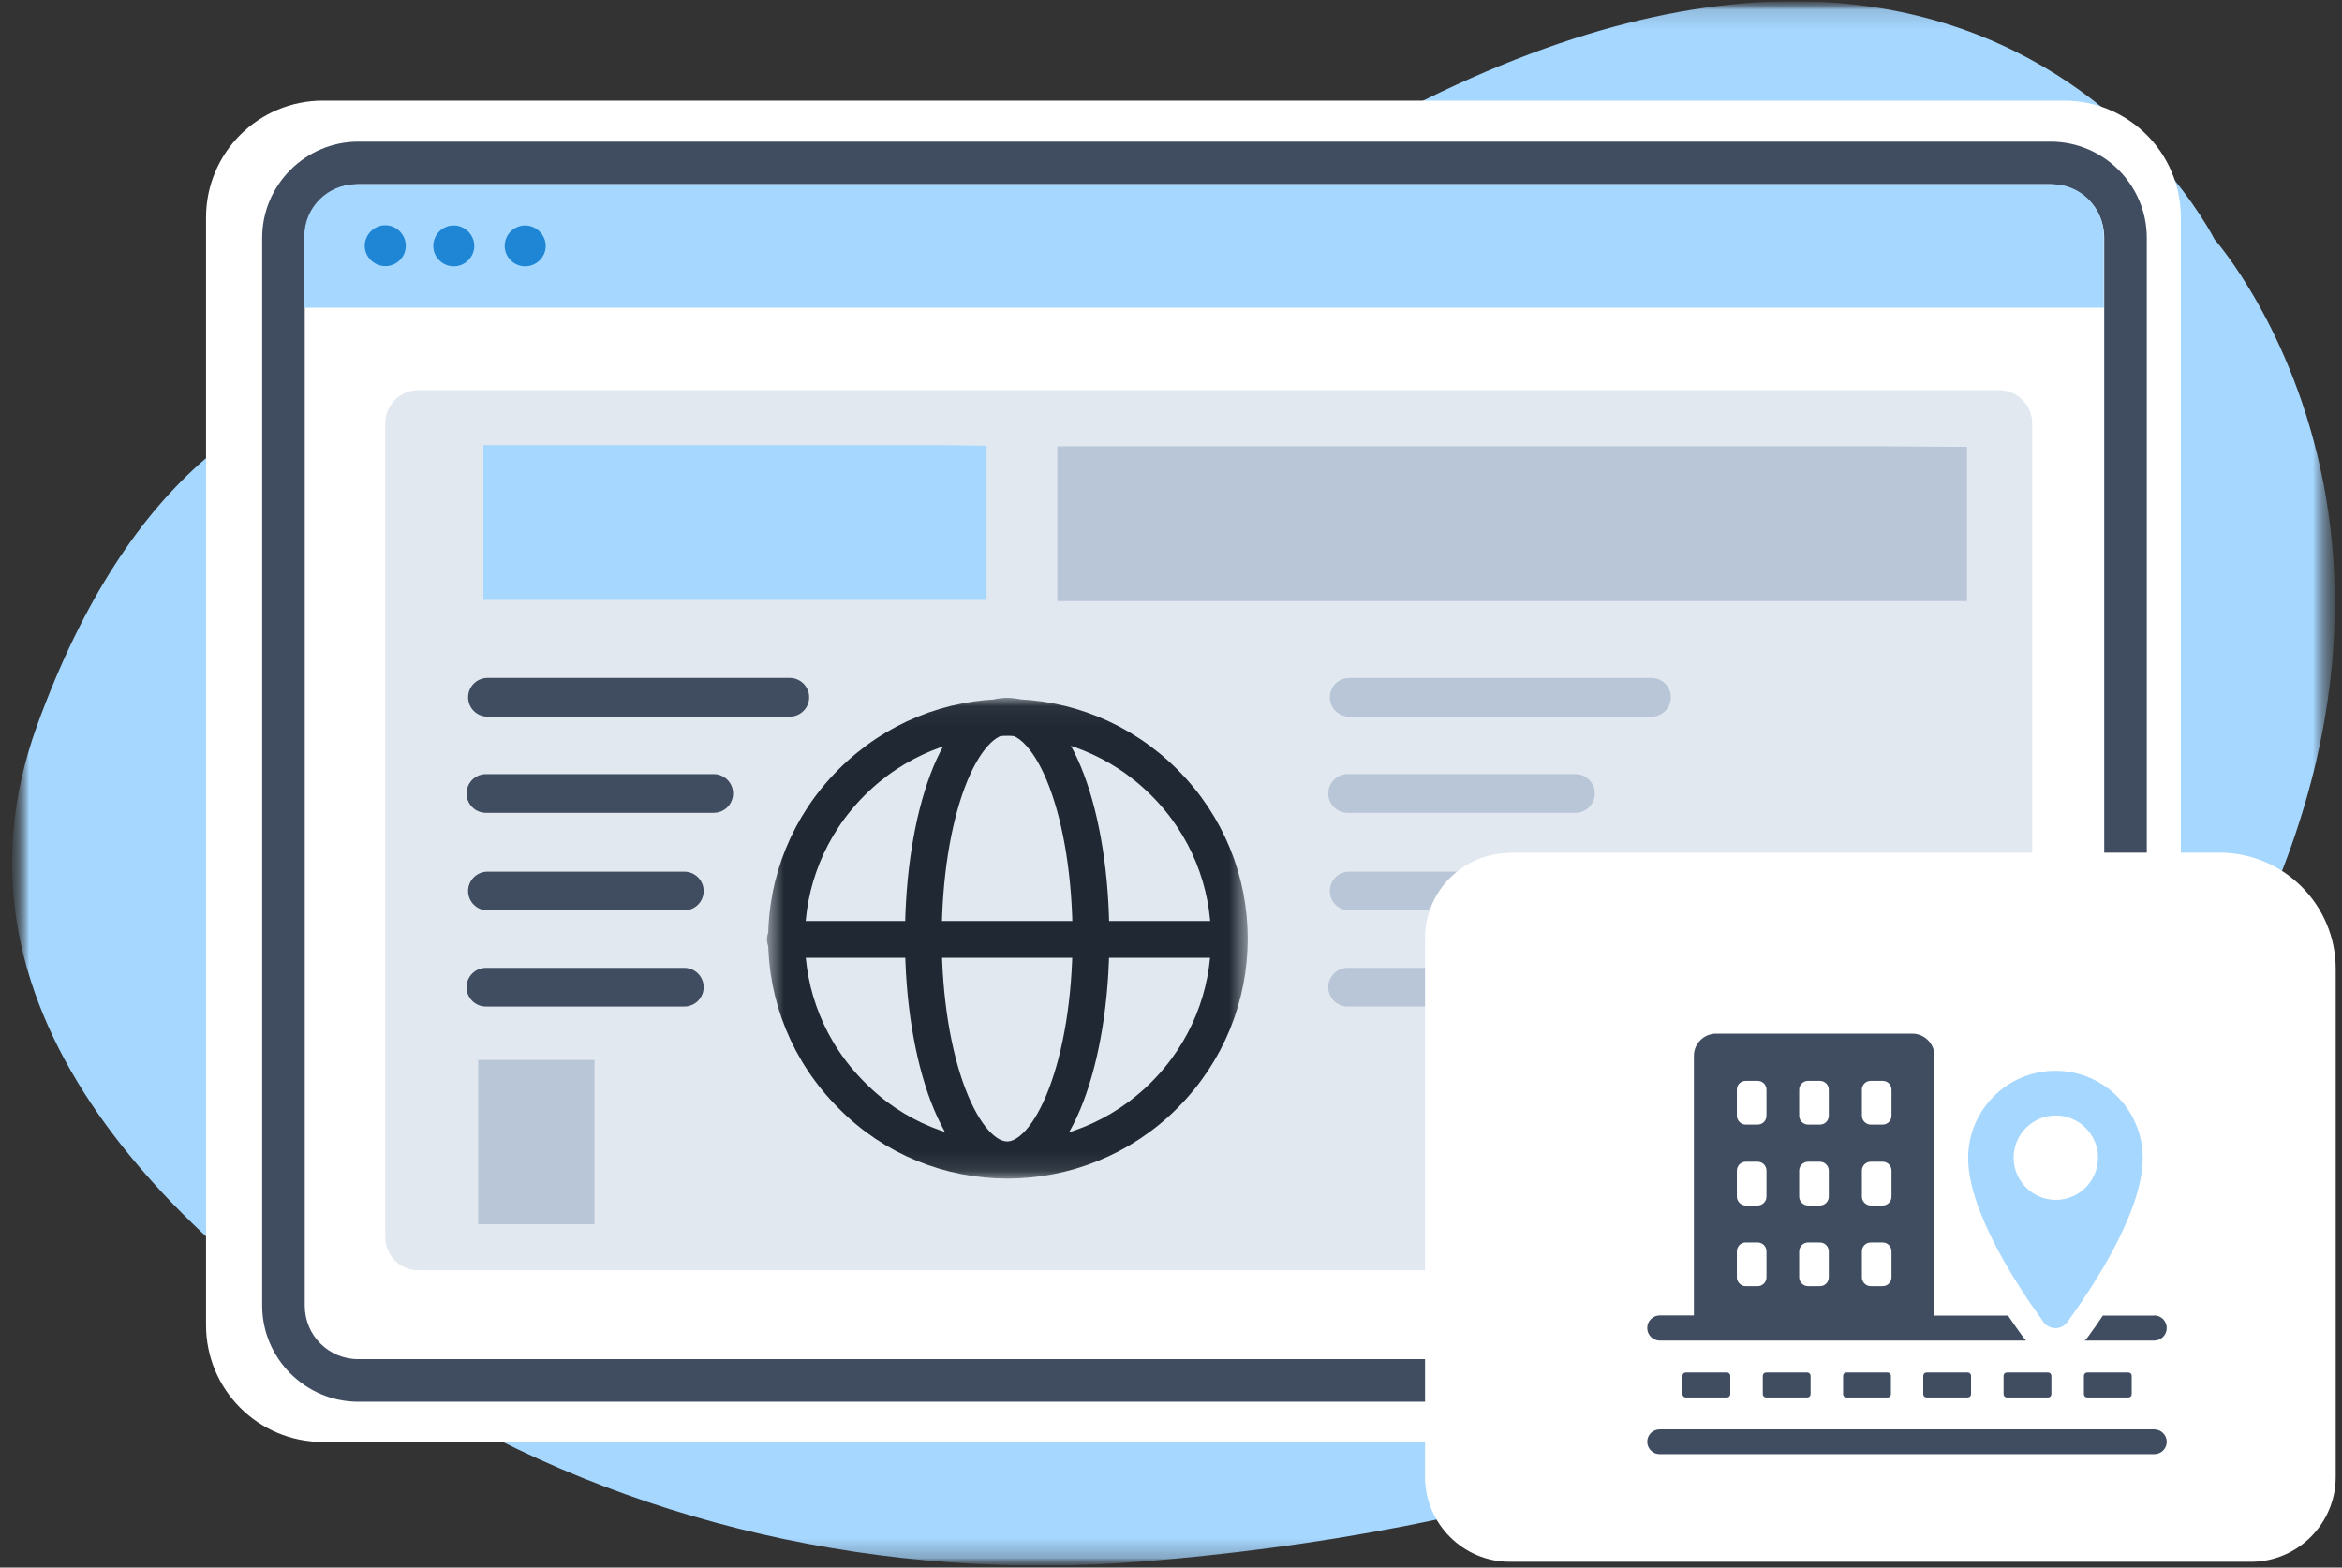
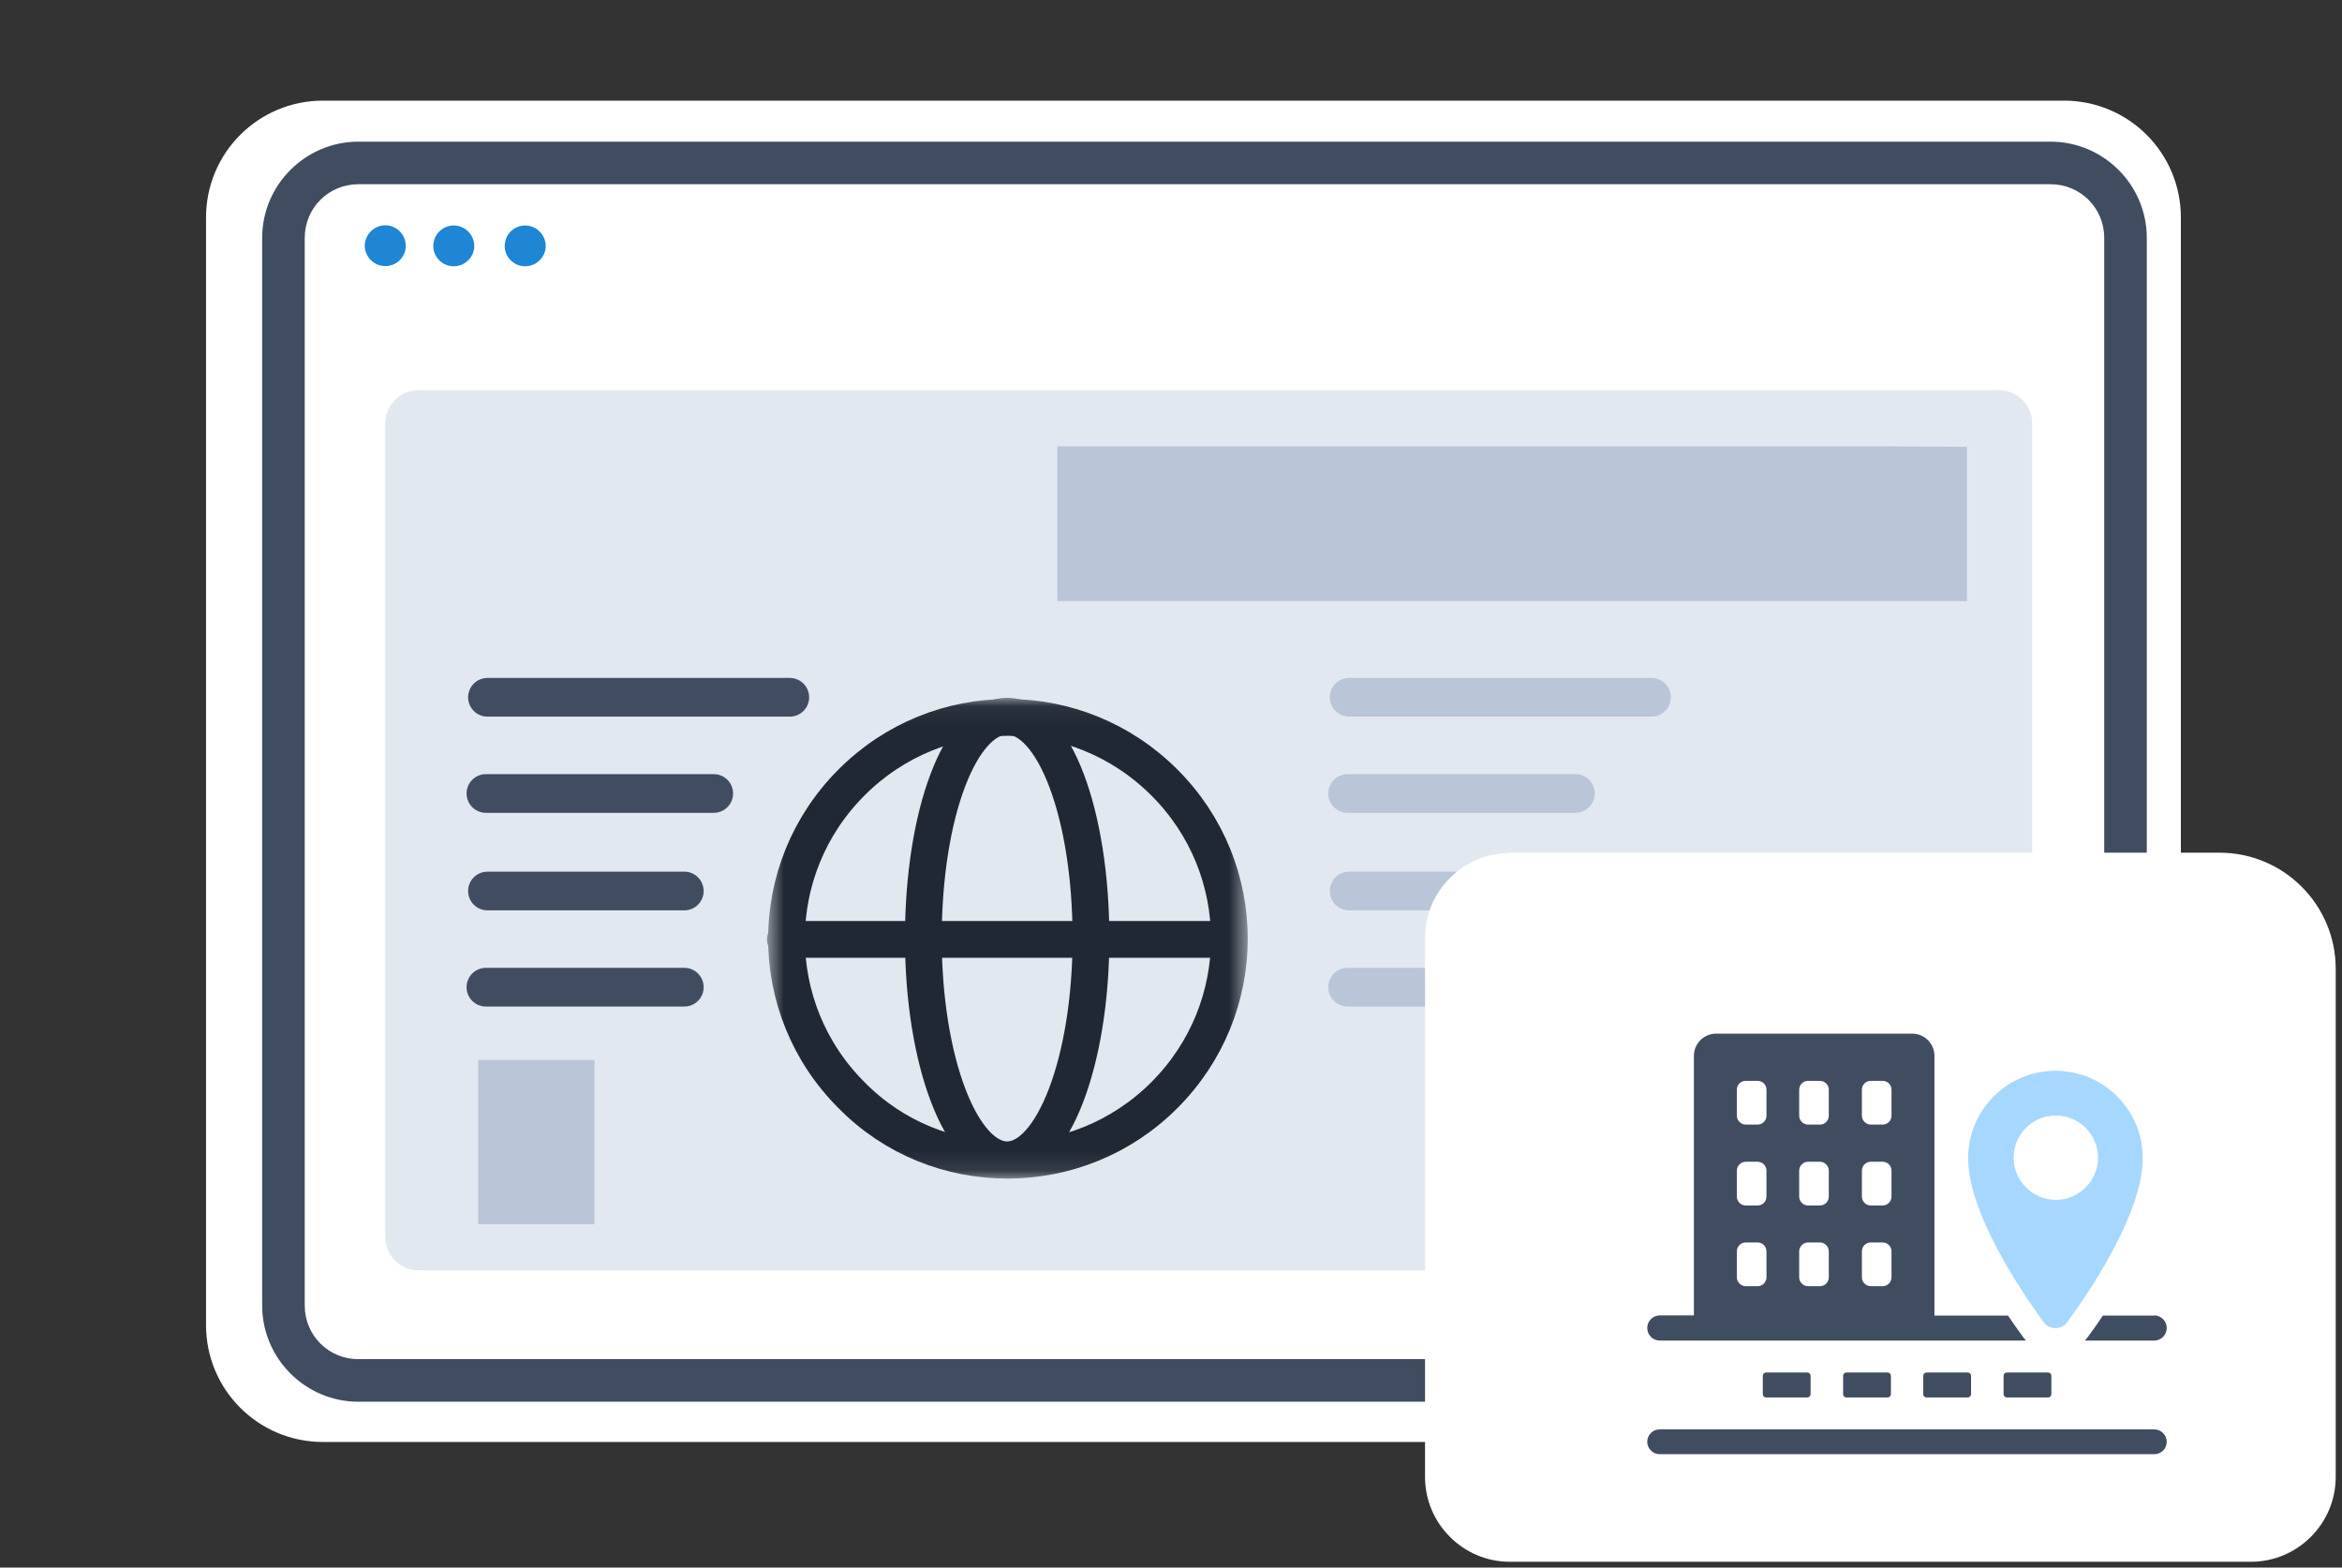
<svg xmlns="http://www.w3.org/2000/svg" width="121" height="81" viewBox="0 0 121 81" fill="none">
  <rect x="0" y="0" width="121" height="81" fill="#333333" stroke="none" />
  <g clip-path="url(#clip0_253_202)">
    <mask id="mask0_253_202" style="mask-type:luminance" maskUnits="userSpaceOnUse" x="0" y="0" width="121" height="81">
      <path d="M120.625 0.06H0.625V80.89H120.625V0.06Z" fill="white" />
    </mask>
    <g mask="url(#mask0_253_202)">
      <mask id="mask1_253_202" style="mask-type:luminance" maskUnits="userSpaceOnUse" x="0" y="0" width="121" height="81">
        <path d="M120.625 0.06H0.625V80.89H120.625V0.06Z" fill="white" />
      </mask>
      <g mask="url(#mask1_253_202)">
        <mask id="mask2_253_202" style="mask-type:luminance" maskUnits="userSpaceOnUse" x="0" y="0" width="121" height="81">
          <path d="M120.615 0.06H0.625V80.89H120.615V0.06Z" fill="white" />
        </mask>
        <g mask="url(#mask2_253_202)">
-           <path fill-rule="evenodd" clip-rule="evenodd" d="M31.245 21.11C31.245 21.11 11.535 10.99 1.915 37.49C-3.535 52.53 9.285 64.46 21.405 71.97C32.335 78.73 45.725 81.77 59.105 80.68C75.685 79.34 98.575 74.39 110.555 58.08C130.695 30.68 114.415 12.37 114.415 12.37C114.415 12.37 99.575 -17.37 57.385 15.62C57.385 15.62 45.365 25.49 31.245 21.11Z" fill="#A6D7FF" />
          <path fill-rule="evenodd" clip-rule="evenodd" d="M106.635 74.51H16.685C13.345 74.51 10.645 71.81 10.645 68.47V11.24C10.645 7.9 13.345 5.2 16.685 5.2H106.635C109.975 5.2 112.675 7.9 112.675 11.24V68.46C112.675 71.8 109.975 74.5 106.635 74.5V74.51Z" fill="white" />
          <path d="M105.945 72.43H18.515C15.775 72.43 13.545 70.19 13.545 67.46V12.29C13.545 9.55 15.785 7.32 18.515 7.32H105.945C108.685 7.32 110.915 9.56 110.915 12.29V67.46C110.915 70.2 108.675 72.43 105.945 72.43ZM18.515 9.52C16.975 9.52 15.745 10.75 15.745 12.29V67.46C15.745 69 16.975 70.23 18.515 70.23H105.945C107.485 70.23 108.715 69 108.715 67.46V12.29C108.715 10.75 107.485 9.52 105.945 9.52H18.515Z" fill="#404D61" />
-           <path fill-rule="evenodd" clip-rule="evenodd" d="M106.035 9.52H18.405C16.925 9.52 15.725 10.72 15.725 12.2V15.9H108.695V12.2C108.695 10.72 107.495 9.52 106.015 9.52H106.035Z" fill="#A6D7FF" />
          <path fill-rule="evenodd" clip-rule="evenodd" d="M20.965 12.7C20.965 13.29 20.485 13.75 19.905 13.75C19.325 13.75 18.845 13.27 18.845 12.7C18.845 12.13 19.325 11.64 19.905 11.64C20.485 11.64 20.965 12.12 20.965 12.7ZM23.445 11.65C22.855 11.65 22.385 12.13 22.385 12.71C22.385 13.29 22.865 13.76 23.445 13.76C24.025 13.76 24.505 13.28 24.505 12.71C24.505 12.14 24.025 11.65 23.445 11.65ZM27.135 11.65C26.545 11.65 26.075 12.13 26.075 12.71C26.075 13.29 26.555 13.76 27.135 13.76C27.715 13.76 28.195 13.28 28.195 12.71C28.195 12.14 27.715 11.65 27.135 11.65Z" fill="#1E86D5" />
          <path opacity="0.4" d="M103.275 20.16H21.625C20.675 20.16 19.905 20.93 19.905 21.88V63.92C19.905 64.87 20.675 65.64 21.625 65.64H103.275C104.225 65.64 104.995 64.87 104.995 63.92V21.88C104.995 20.93 104.225 20.16 103.275 20.16Z" fill="#B8C6D7" />
-           <path d="M50.975 23.03L48.495 23H24.975V31H50.975V23.03Z" fill="#A6D7FF" />
          <path d="M101.625 23.09L97.145 23.06H54.625V31.06H101.625V23.09Z" fill="#B8C6D7" />
          <path d="M30.715 54.77H24.705V63.26H30.715V54.77Z" fill="#B8C6D7" />
          <path d="M36.875 41H25.105M25.185 36.03H40.805M35.355 51.01H25.105M25.185 46.04H35.355" stroke="#404D61" stroke-width="2" stroke-linecap="round" stroke-linejoin="round" />
          <path d="M81.395 41H69.625M69.705 36.03H85.325M79.875 51.01H69.625M69.705 46.04H79.875" stroke="#B8C6D7" stroke-width="2" stroke-linecap="round" stroke-linejoin="round" />
        </g>
      </g>
    </g>
    <path d="M78.005 44.06H114.675C117.985 44.06 120.675 46.75 120.675 50.06V76.32C120.675 78.73 118.705 80.7 116.295 80.7H78.005C75.595 80.7 73.625 78.73 73.625 76.32V48.46C73.625 46.05 75.595 44.08 78.005 44.08V44.06Z" fill="white" />
    <mask id="mask3_253_202" style="mask-type:luminance" maskUnits="userSpaceOnUse" x="39" y="36" width="26" height="25">
      <path d="M64.455 36.06H39.625V60.89H64.455V36.06Z" fill="white" />
    </mask>
    <g mask="url(#mask3_253_202)">
      <path d="M52.035 59.93C54.385 59.93 56.365 54.85 56.365 48.47C56.365 42.09 54.465 37.01 52.035 37.01C49.605 37.01 47.705 42.09 47.705 48.47C47.705 54.85 49.675 59.93 52.035 59.93Z" stroke="#202833" stroke-width="1.9" stroke-linecap="round" stroke-linejoin="round" />
      <path d="M40.575 48.54H63.415" stroke="#202833" stroke-width="1.9" stroke-linecap="round" stroke-linejoin="round" />
      <path d="M60.155 56.59C64.635 52.11 64.635 44.9 60.155 40.43C55.675 35.95 48.465 35.95 43.995 40.43C39.515 44.91 39.515 52.12 43.995 56.59C48.395 61.07 55.685 61.07 60.155 56.59Z" stroke="#202833" stroke-width="1.9" stroke-linecap="round" stroke-linejoin="round" />
    </g>
    <path d="M101.665 70.92H99.535C99.441 70.92 99.365 70.996 99.365 71.09V72.04C99.365 72.134 99.441 72.21 99.535 72.21H101.665C101.759 72.21 101.835 72.134 101.835 72.04V71.09C101.835 70.996 101.759 70.92 101.665 70.92Z" fill="#404D61" />
    <path d="M105.815 70.92H103.685C103.591 70.92 103.515 70.996 103.515 71.09V72.04C103.515 72.134 103.591 72.21 103.685 72.21H105.815C105.909 72.21 105.985 72.134 105.985 72.04V71.09C105.985 70.996 105.909 70.92 105.815 70.92Z" fill="#404D61" />
-     <path d="M109.965 70.92H107.835C107.741 70.92 107.665 70.996 107.665 71.09V72.04C107.665 72.134 107.741 72.21 107.835 72.21H109.965C110.059 72.21 110.135 72.134 110.135 72.04V71.09C110.135 70.996 110.059 70.92 109.965 70.92Z" fill="#404D61" />
    <path d="M97.525 70.92H95.395C95.301 70.92 95.225 70.996 95.225 71.09V72.04C95.225 72.134 95.301 72.21 95.395 72.21H97.525C97.619 72.21 97.695 72.134 97.695 72.04V71.09C97.695 70.996 97.619 70.92 97.525 70.92Z" fill="#404D61" />
    <path d="M93.375 70.92H91.245C91.151 70.92 91.075 70.996 91.075 71.09V72.04C91.075 72.134 91.151 72.21 91.245 72.21H93.375C93.469 72.21 93.545 72.134 93.545 72.04V71.09C93.545 70.996 93.469 70.92 93.375 70.92Z" fill="#404D61" />
-     <path d="M89.225 70.92H87.095C87.001 70.92 86.925 70.996 86.925 71.09V72.04C86.925 72.134 87.001 72.21 87.095 72.21H89.225C89.319 72.21 89.395 72.134 89.395 72.04V71.09C89.395 70.996 89.319 70.92 89.225 70.92Z" fill="#404D61" />
    <path d="M111.305 67.98H108.645C108.375 68.39 108.105 68.76 107.865 69.09C107.815 69.15 107.775 69.21 107.715 69.27H111.295C111.655 69.27 111.945 68.98 111.945 68.62C111.945 68.26 111.655 67.97 111.295 67.97L111.305 67.98ZM103.745 67.98H99.945V54.56C99.945 53.93 99.435 53.41 98.795 53.41H88.665C88.035 53.41 87.515 53.92 87.515 54.56V67.97H85.755C85.395 67.97 85.105 68.26 85.105 68.62C85.105 68.98 85.395 69.27 85.755 69.27H104.675C104.625 69.21 104.575 69.15 104.525 69.09C104.285 68.76 104.015 68.38 103.745 67.98ZM91.265 66C91.265 66.25 91.065 66.46 90.805 66.46H90.195C89.945 66.46 89.735 66.25 89.735 66V64.66C89.735 64.41 89.935 64.2 90.195 64.2H90.805C91.065 64.2 91.265 64.41 91.265 64.66V66ZM91.265 61.83C91.265 62.08 91.065 62.29 90.805 62.29H90.195C89.945 62.29 89.735 62.08 89.735 61.83V60.49C89.735 60.24 89.935 60.03 90.195 60.03H90.805C91.065 60.03 91.265 60.24 91.265 60.49V61.83ZM91.265 57.65C91.265 57.9 91.065 58.11 90.805 58.11H90.195C89.945 58.11 89.735 57.9 89.735 57.65V56.31C89.735 56.05 89.935 55.85 90.195 55.85H90.805C91.065 55.85 91.265 56.05 91.265 56.31V57.65ZM94.485 66C94.485 66.25 94.285 66.46 94.025 66.46H93.415C93.165 66.46 92.955 66.25 92.955 66V64.66C92.955 64.41 93.165 64.2 93.415 64.2H94.025C94.275 64.2 94.485 64.41 94.485 64.66V66ZM94.485 61.83C94.485 62.08 94.285 62.29 94.025 62.29H93.415C93.165 62.29 92.955 62.08 92.955 61.83V60.49C92.955 60.24 93.165 60.03 93.415 60.03H94.025C94.275 60.03 94.485 60.24 94.485 60.49V61.83ZM94.485 57.65C94.485 57.9 94.285 58.11 94.025 58.11H93.415C93.165 58.11 92.955 57.9 92.955 57.65V56.31C92.955 56.05 93.165 55.85 93.415 55.85H94.025C94.275 55.85 94.485 56.05 94.485 56.31V57.65ZM97.725 66C97.725 66.25 97.525 66.46 97.265 66.46H96.655C96.405 66.46 96.195 66.25 96.195 66V64.66C96.195 64.41 96.395 64.2 96.655 64.2H97.265C97.525 64.2 97.725 64.41 97.725 64.66V66ZM97.725 61.83C97.725 62.08 97.525 62.29 97.265 62.29H96.655C96.405 62.29 96.195 62.08 96.195 61.83V60.49C96.195 60.24 96.395 60.03 96.655 60.03H97.265C97.525 60.03 97.725 60.24 97.725 60.49V61.83ZM97.725 57.65C97.725 57.9 97.525 58.11 97.265 58.11H96.655C96.405 58.11 96.195 57.9 96.195 57.65V56.31C96.195 56.05 96.395 55.85 96.655 55.85H97.265C97.525 55.85 97.725 56.05 97.725 56.31V57.65Z" fill="#404D61" />
    <path d="M111.305 73.86H85.745C85.385 73.86 85.105 74.15 85.105 74.5C85.105 74.85 85.395 75.14 85.745 75.14H111.305C111.665 75.14 111.945 74.85 111.945 74.5C111.945 74.15 111.655 73.86 111.305 73.86Z" fill="#404D61" />
    <path d="M106.805 68.32C108.035 66.63 110.705 62.66 110.705 59.84C110.705 57.35 108.685 55.33 106.195 55.33C103.705 55.33 101.685 57.35 101.685 59.84C101.685 62.65 104.355 66.63 105.585 68.32C105.885 68.73 106.505 68.73 106.805 68.32ZM104.035 59.82C104.035 58.61 105.015 57.64 106.215 57.64C107.415 57.64 108.395 58.62 108.395 59.82C108.395 61.02 107.415 62 106.215 62C105.015 62 104.035 61.02 104.035 59.82Z" fill="#A6D7FF" />
  </g>
  <defs>
    <clipPath id="clip0_253_202">
      <rect width="120.05" height="80.83" fill="white" transform="translate(0.625 0.06)" />
    </clipPath>
  </defs>
</svg>